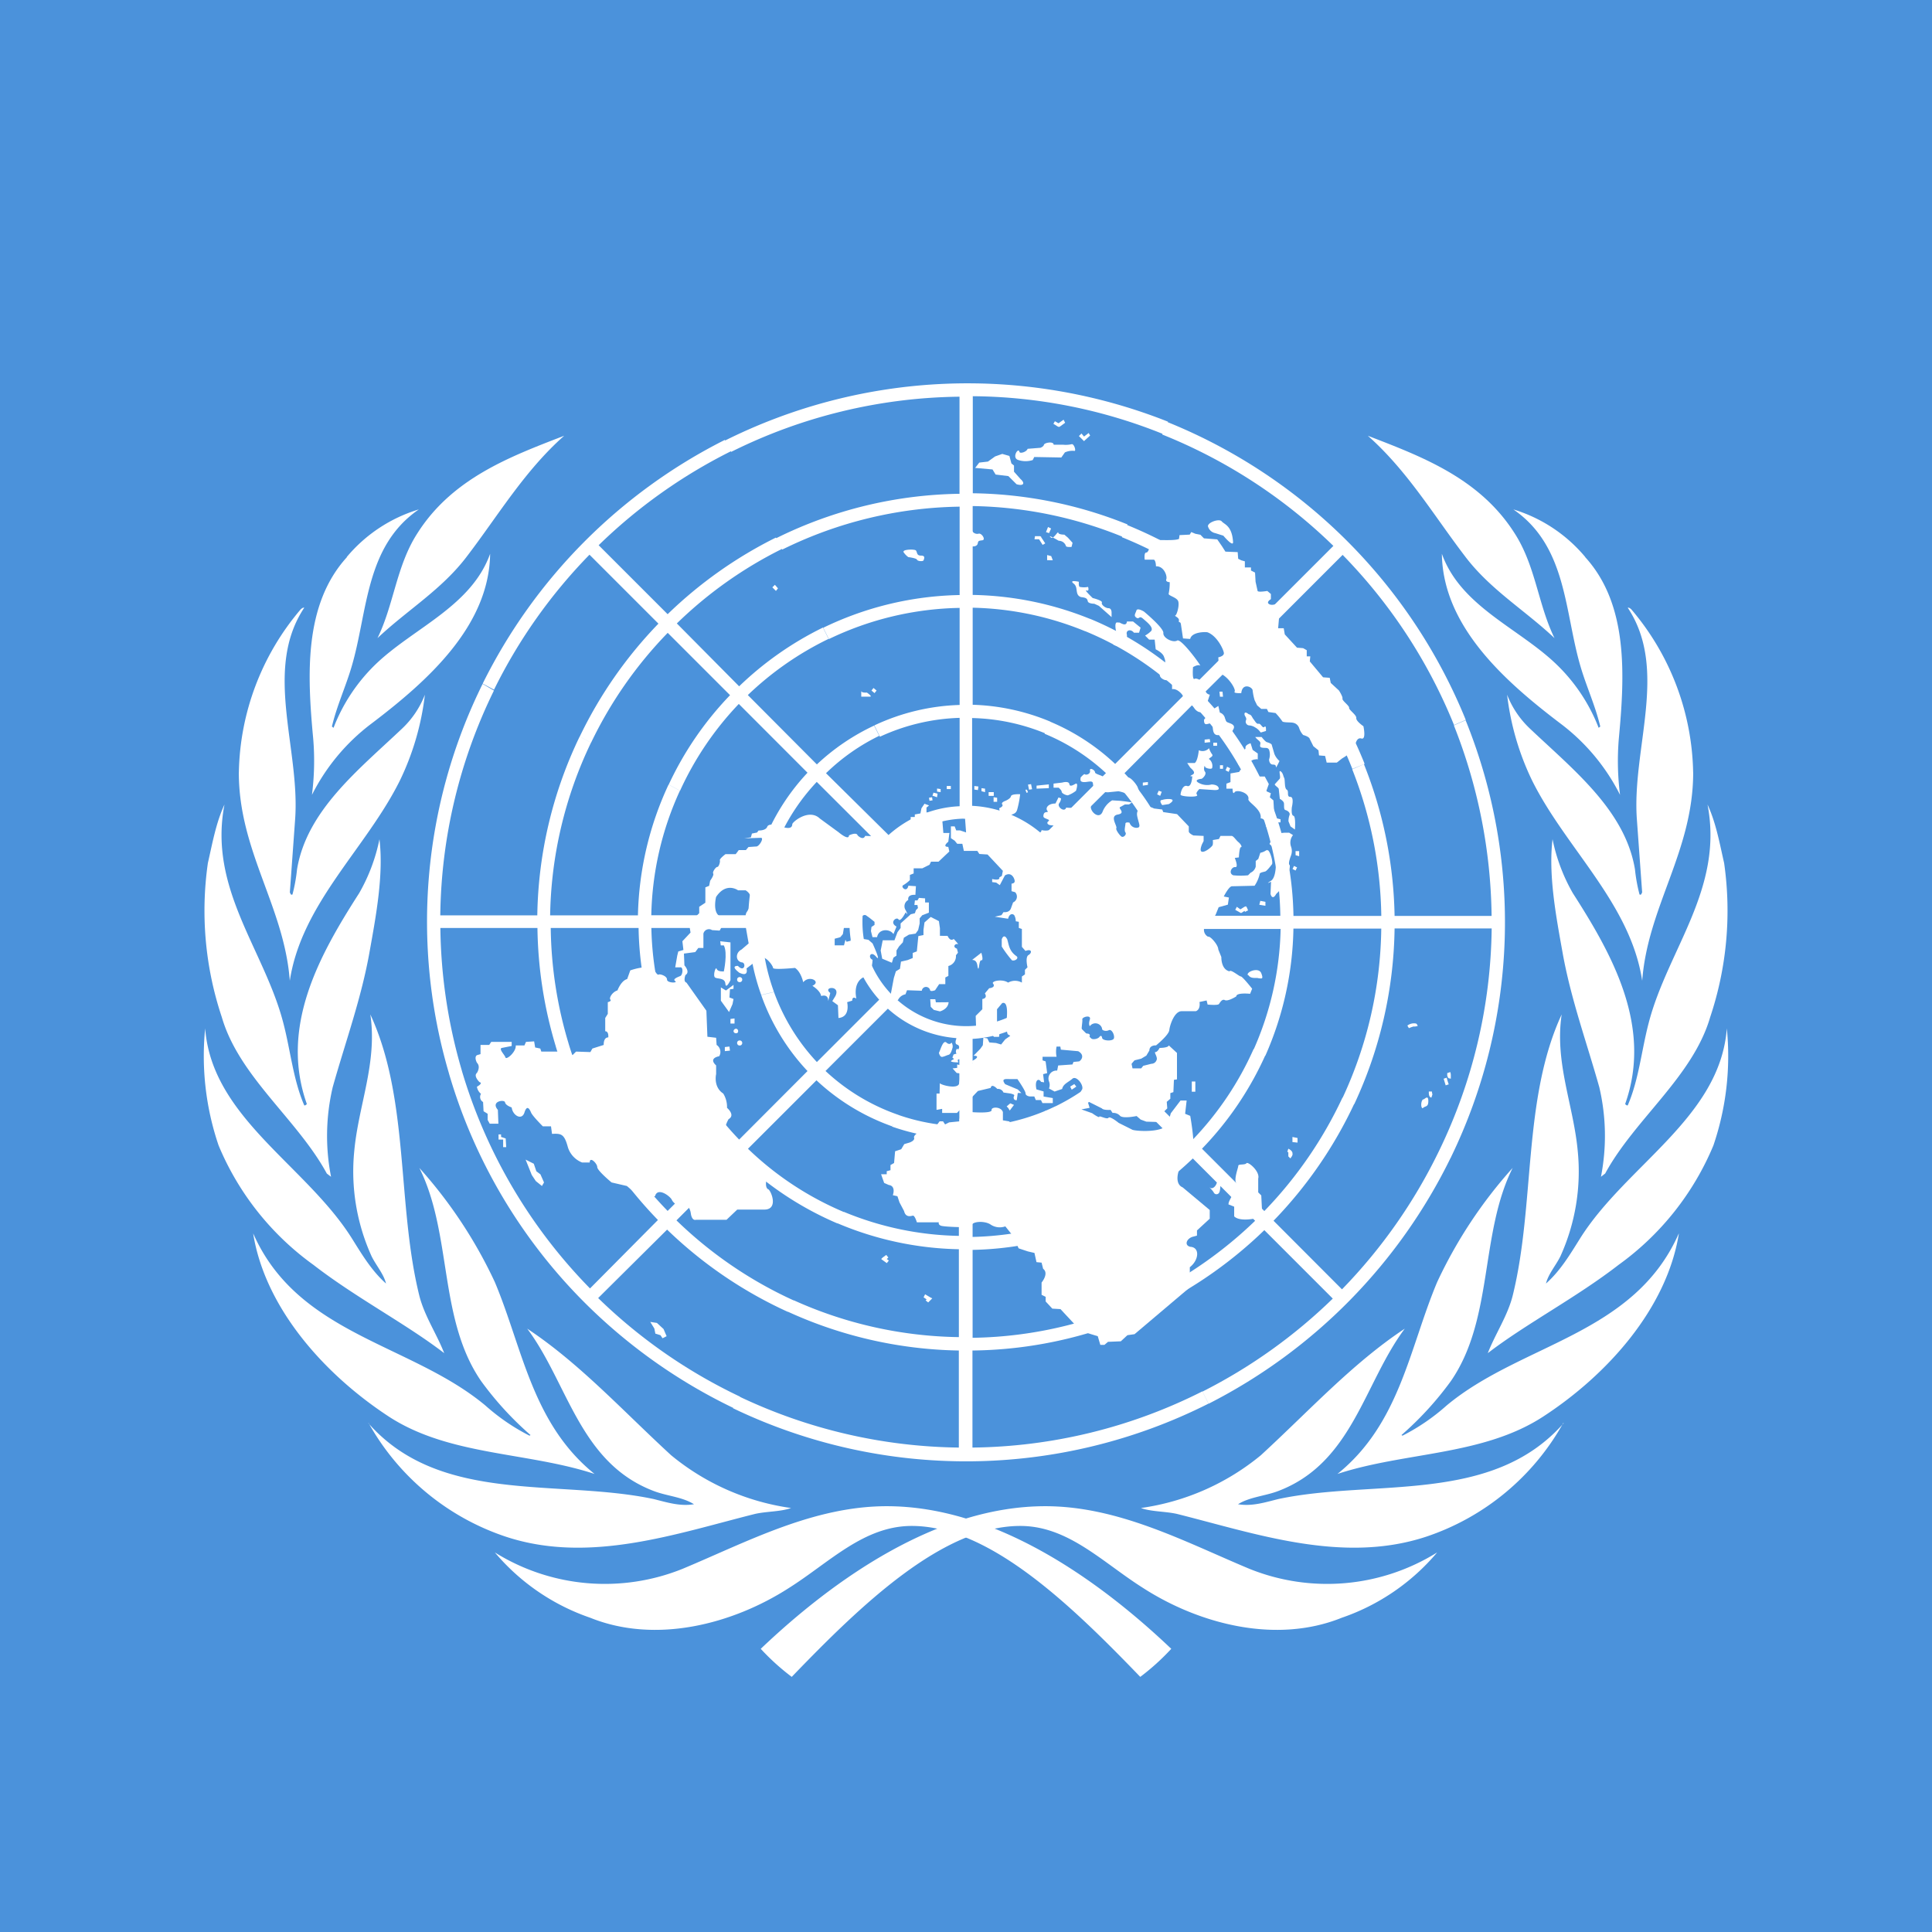
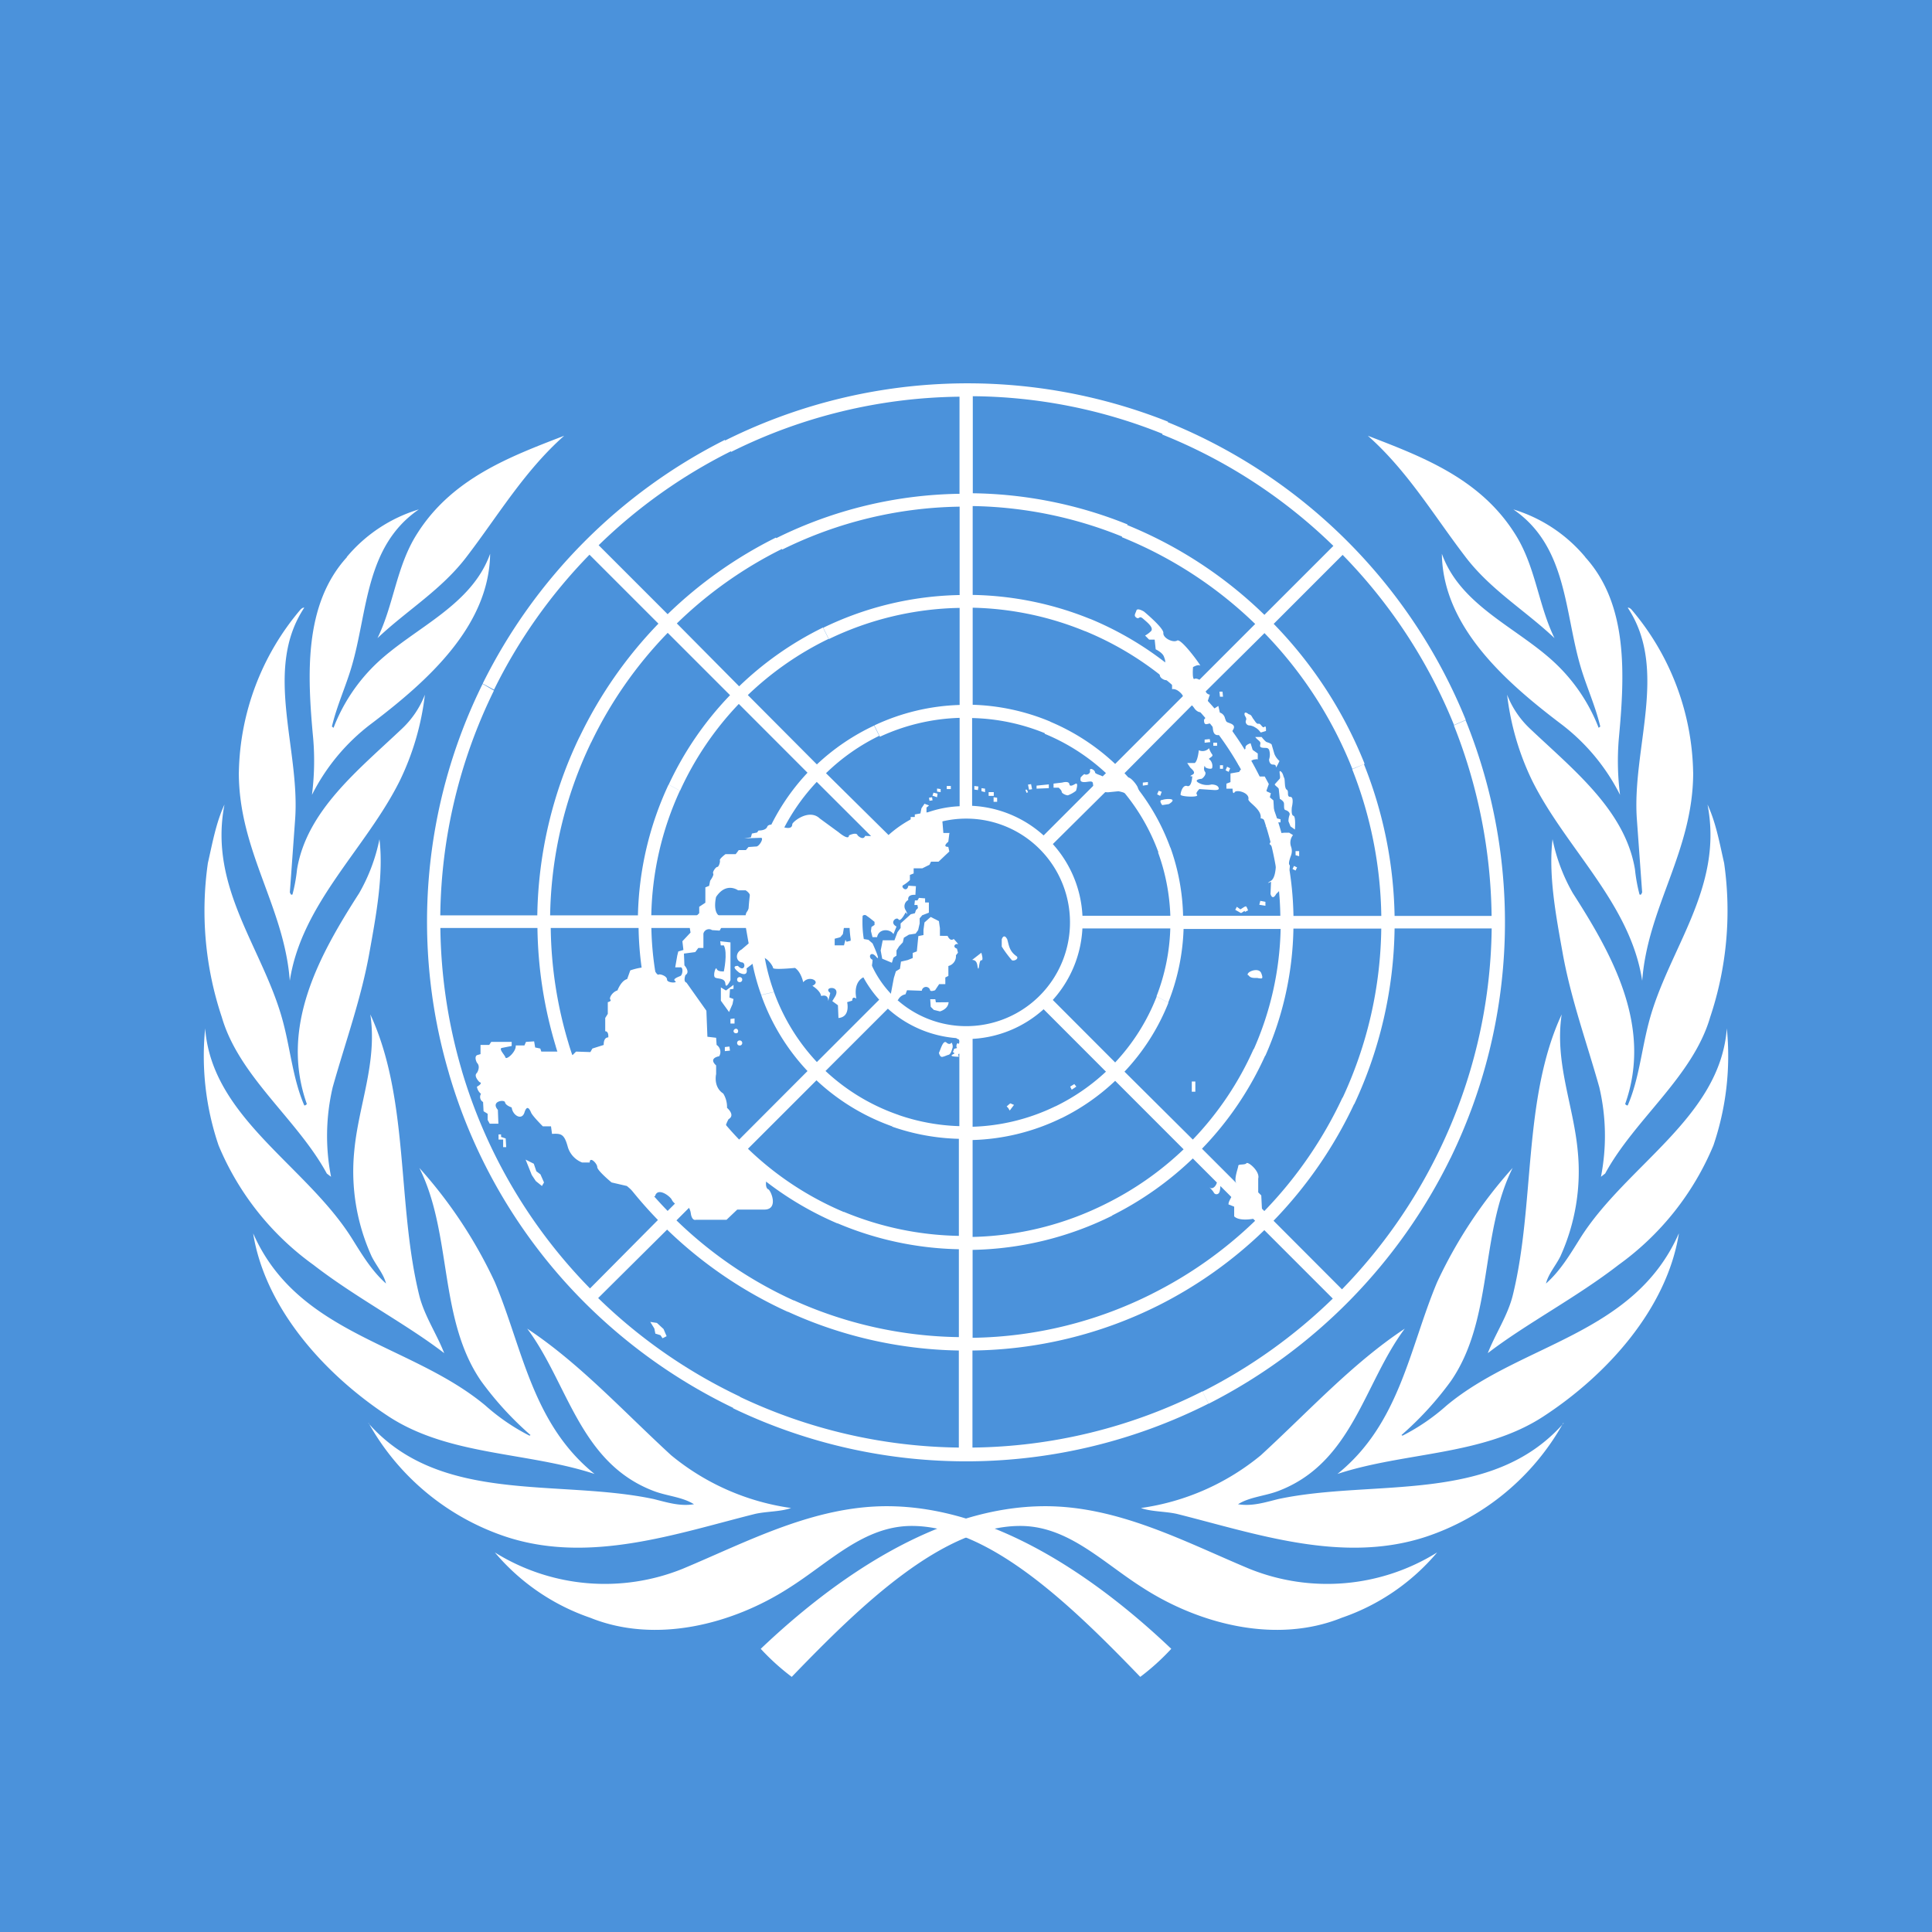
<svg xmlns="http://www.w3.org/2000/svg" id="Layer_1" data-name="Layer 1" viewBox="0 0 512 512">
  <defs>
    <style>.cls-1{fill:#4b92db;fill-rule:evenodd;}.cls-2{fill:#fff;}</style>
  </defs>
  <path class="cls-1" d="M0,0H512V512H0Z" />
  <path id="a" class="cls-2" d="M310.41,436.94a61.26,61.26,0,0,1-8.23,7.45c-18.37-19.06-40-40-60.56-40-12.74,0-21.84,9.7-32.58,16.46-14.82,9.53-35.18,14.9-52.6,7.88a57.39,57.39,0,0,1-25.3-17.32A55.1,55.1,0,0,0,181,415.71C198,408.6,215.54,399.16,235,399.16c28.77,0,56.15,19.49,75.38,37.78ZM97.61,377.15c19.06,21.66,50.17,14.73,75.56,20.1,3.55.87,6.93,2,10.74,1.39-3-1.91-7.11-2.17-10.57-3.47-19.76-7.45-22.79-28.59-33.62-43.06,13.86,9.18,25.21,21.66,38.12,33.53a63.89,63.89,0,0,0,31.8,14c-2.77,1-6.41.86-9.53,1.56-20.79,5.2-43.84,13.34-66,6.06A65.28,65.28,0,0,1,97.7,377.15ZM67.11,326.9C79,353.84,108.87,356,128.63,372.47a54.84,54.84,0,0,0,11.7,8l.26-.17A86.18,86.18,0,0,1,127.5,366c-11.35-16.46-7.62-39-16.37-56.49a122.89,122.89,0,0,1,20,30.24c7.37,17.5,9.88,37.52,26.43,50.86-17.94-5.89-38.56-4.77-54.59-15.25C86,364.24,70.32,346.74,67.11,327ZM54.37,272.48c1.74,23.74,26.86,36.39,39,55.89,2.6,4.16,5.2,8.49,8.93,11.78-.61-2.51-2.6-4.76-3.81-7.19a54.41,54.41,0,0,1-4.6-28c1.13-12.13,6.16-23.39,4.25-36.13,10.4,22.44,7,50.43,13,74.6,1.38,5.38,4.59,10.06,6.58,15.17-10.14-7.8-23.48-14.73-34.66-23.4a74.07,74.07,0,0,1-25.12-31.62,73.51,73.51,0,0,1-3.56-31.11Zm.7-43.67c1.21-5.28,2.16-10.74,4.42-15.6-4.34,22.36,10.57,38.48,15.59,57.88,1.91,7.28,2.6,15,5.55,21.84.26.09.52-.17.69-.35C74,272,84.79,252.9,95.18,236.7a47.69,47.69,0,0,0,5.38-14.3c1.12,9.36-.87,20.1-2.6,29.72-2.17,12.39-6.42,24-9.79,36a56.38,56.38,0,0,0-.44,23.74L86.61,311c-7.8-14.38-23.23-25.65-27.82-41.42a88.87,88.87,0,0,1-3.72-40.72Zm8.23-24.09A68.43,68.43,0,0,1,79.76,161.4c.26-.17.52-.43.87-.35-10.92,16.47-1,37.43-2.43,56.24l-1.39,19.23c.18.18.18.78.7.52a43.75,43.75,0,0,0,1.21-6.67c2.6-15.6,16.29-26.34,27.81-37.26a24.59,24.59,0,0,0,6.07-9A71.11,71.11,0,0,1,106,206.8c-8.92,18-26.08,32.58-29.2,53.12-1.47-19.67-13.51-34.32-13.51-55.2Zm28.59-57.1A39.9,39.9,0,0,1,111,135c-14.29,9.79-13.51,27.21-17.85,41.77-1.56,5.28-3.9,10.31-5.19,15.77l.43.34A46.76,46.76,0,0,1,100,175.61c10-9.36,24.95-15.08,29.89-28.85-.26,19.15-16.55,33.7-31.45,45a54.06,54.06,0,0,0-15.77,18.89,70.78,70.78,0,0,0,.34-14.82c-1.56-16.72-2.6-35.53,8.93-48.18Zm57.62-32.14c-10.48,9.27-17.5,21.14-25.65,31.8-6.67,8.92-15.94,14.38-23.82,21.83,4.33-8.84,5-19.06,10.48-27.64C119.79,126.74,135.21,121,149.51,115.48Z" />
  <path id="a-2" data-name="a" class="cls-2" d="M201.59,436.94a61.26,61.26,0,0,0,8.23,7.45c18.37-19.06,40-40,60.56-40,12.74,0,21.84,9.7,32.58,16.46,14.82,9.53,35.18,14.9,52.6,7.88a57.39,57.39,0,0,0,25.3-17.32A55.1,55.1,0,0,1,331,415.71C314,408.6,296.46,399.16,277,399.16c-28.77,0-56.15,19.49-75.38,37.78Zm212.8-59.79c-19.06,21.66-50.17,14.73-75.56,20.1-3.55.87-6.93,2-10.74,1.39,3-1.91,7.11-2.17,10.57-3.47,19.76-7.45,22.79-28.59,33.62-43.06-13.86,9.18-25.21,21.66-38.12,33.53a63.89,63.89,0,0,1-31.8,14c2.77,1,6.41.86,9.53,1.56,20.79,5.2,43.84,13.34,66,6.06a65.28,65.28,0,0,0,36.39-30.15Zm30.5-50.25C433,353.84,403.13,356,383.37,372.47a54.84,54.84,0,0,1-11.7,8l-.26-.17A86.18,86.18,0,0,0,384.5,366c11.35-16.46,7.62-39,16.37-56.49a122.89,122.89,0,0,0-20,30.24c-7.37,17.5-9.88,37.52-26.43,50.86,17.94-5.89,38.56-4.77,54.59-15.25,17-11.09,32.66-28.59,35.87-48.35Zm12.74-54.42c-1.74,23.74-26.86,36.39-39,55.89-2.6,4.16-5.2,8.49-8.93,11.78.61-2.51,2.6-4.76,3.81-7.19a54.41,54.41,0,0,0,4.6-28c-1.13-12.13-6.16-23.39-4.25-36.13-10.4,22.44-7,50.43-13,74.6-1.38,5.38-4.59,10.06-6.58,15.17,10.14-7.8,23.48-14.73,34.66-23.4a74.07,74.07,0,0,0,25.12-31.62,73.51,73.51,0,0,0,3.56-31.11Zm-.7-43.67c-1.21-5.28-2.16-10.74-4.42-15.6,4.34,22.36-10.57,38.48-15.59,57.88-1.91,7.28-2.6,15-5.55,21.84-.26.09-.52-.17-.69-.35C438,272,427.21,252.9,416.82,236.7a47.69,47.69,0,0,1-5.38-14.3c-1.12,9.36.87,20.1,2.6,29.72,2.17,12.39,6.42,24,9.79,36a56.38,56.38,0,0,1,.44,23.74l1.12-.87c7.8-14.38,23.23-25.65,27.82-41.42a88.87,88.87,0,0,0,3.72-40.72Zm-8.23-24.09a68.43,68.43,0,0,0-16.46-43.32c-.26-.17-.52-.43-.87-.35,10.92,16.47,1,37.43,2.43,56.24l1.39,19.23c-.18.18-.18.78-.7.52a43.75,43.75,0,0,1-1.21-6.67c-2.6-15.6-16.29-26.34-27.81-37.26a24.59,24.59,0,0,1-6.07-9A71.11,71.11,0,0,0,406,206.8c8.92,18,26.08,32.58,29.2,53.12,1.47-19.67,13.51-34.32,13.51-55.2Zm-28.59-57.1A39.9,39.9,0,0,0,401.05,135c14.29,9.79,13.51,27.21,17.85,41.77,1.56,5.28,3.9,10.31,5.19,15.77l-.43.34A46.76,46.76,0,0,0,412,175.61c-10-9.36-24.95-15.08-29.89-28.85.26,19.15,16.55,33.7,31.45,45a54.06,54.06,0,0,1,15.77,18.89A70.78,70.78,0,0,1,429,195.8c1.56-16.72,2.6-35.53-8.93-48.18Zm-57.62-32.14c10.48,9.27,17.5,21.14,25.65,31.8,6.67,8.92,15.94,14.38,23.82,21.83-4.33-8.84-5-19.06-10.48-27.64C392.21,126.74,376.79,121,362.49,115.48Z" />
  <path class="cls-2" d="M384.61,306.72,381.36,305a140,140,0,0,1-25.72,36.69L337.5,323.51a113.82,113.82,0,0,0,21.39-31l-3.12-1.63a110.51,110.51,0,0,1-20.71,30.06l-16.52-16.52a86.67,86.67,0,0,0,16.79-24.77L332.22,278a83.77,83.77,0,0,1-16.11,24L298,284a57.43,57.43,0,0,0,11.65-18.28l-3.12-1.62a54.4,54.4,0,0,1-11,17.46L279,265a30.59,30.59,0,0,0,7.85-18.95h23.29a54,54,0,0,1-3.66,18l3.12,1.62a57.67,57.67,0,0,0,4.06-19.49h25.72a82.89,82.89,0,0,1-7.17,32l3.11,1.62a86.69,86.69,0,0,0,7.45-33.71h23.28A109.21,109.21,0,0,1,355.77,291l3.12,1.62a113.35,113.35,0,0,0,10.69-46.57h25.73A138.53,138.53,0,0,1,381.36,305l3.12,1.76a142.63,142.63,0,0,0,3.92-115.89l-3.11,1.36a141.06,141.06,0,0,1,10,50.5H369.58a113.32,113.32,0,0,0-8.12-40.21l-3.11,1.35a109.83,109.83,0,0,1,7.71,38.86H342.78A87,87,0,0,0,337,212.9l-3.12,1.35a83.27,83.27,0,0,1,5.42,28.44H313.53a57.39,57.39,0,0,0-3.38-18.15l-3.25,1.36a54.37,54.37,0,0,1,3.25,16.79H286.86a30.62,30.62,0,0,0-7.85-19l16.52-16.38A54,54,0,0,1,307,225.9l3.11-1.36A57.45,57.45,0,0,0,298,204.91l18.15-18.27a83.1,83.1,0,0,1,17.6,27.75L337,213a86.45,86.45,0,0,0-18.42-28.84l16.52-16.38a109.77,109.77,0,0,1,23.29,36l3.25-1.35a113.36,113.36,0,0,0-24.1-37.1l18.27-18.28a138.91,138.91,0,0,1,29.52,45.09l3.11-1.36a143.26,143.26,0,0,0-79.06-78.93L308,115.15a138.88,138.88,0,0,1,45.36,29.52l-18.28,18.27a113.34,113.34,0,0,0-36.42-23.82l-1.35,3.24a109.94,109.94,0,0,1,35.33,23L316.11,181.9A86.47,86.47,0,0,0,288.89,164l-1.35,3.25a83.13,83.13,0,0,1,26.13,17.05l-18.14,18.15a57.63,57.63,0,0,0-17.33-11.24l-1.36,3.25a54.06,54.06,0,0,1,16.25,10.42l-16.52,16.52a30.59,30.59,0,0,0-18.95-7.85V190.29A54.09,54.09,0,0,1,277,194.35l1.35-3.11a57.54,57.54,0,0,0-20.58-4.47V161.05a82.83,82.83,0,0,1,29.79,6.23l1.35-3.25a86.63,86.63,0,0,0-31.14-6.37V134.11a109.72,109.72,0,0,1,39.67,8.12l1.36-3.25a113.24,113.24,0,0,0-41-8.26V105a137.23,137.23,0,0,1,50.37,10l1.35-3.25a143.8,143.8,0,0,0-117.38,5l1.63,3a138.82,138.82,0,0,1,60.51-14.62v25.73a112.73,112.73,0,0,0-48.6,11.78l1.63,3a109.42,109.42,0,0,1,47-11.37v23.42a86.29,86.29,0,0,0-36.14,8.67l1.49,3a82.91,82.91,0,0,1,34.65-8.26v25.72a57.09,57.09,0,0,0-22.6,5.42l1.48,3a54,54,0,0,1,21.12-5v23.42A29.26,29.26,0,0,0,244,216l1.62,3a27.5,27.5,0,1,1-17.06,25.46,26.89,26.89,0,0,1,8.12-19.5,27.63,27.63,0,0,1,8.94-6L244,215.88a30.56,30.56,0,0,0-8.53,5.41L218.9,204.91A54.21,54.21,0,0,1,233,195l-1.35-2.71a58,58,0,0,0-15.17,10.29L198.18,184.2a83.26,83.26,0,0,1,21.4-14.89l-1.49-3a87.2,87.2,0,0,0-22.21,15.57l-16.51-16.66a109.9,109.9,0,0,1,27.89-19.76l-1.63-3a114.22,114.22,0,0,0-28.7,20.31l-18.28-18.28a139.34,139.34,0,0,1,35.07-24.91l-1.63-3a143.79,143.79,0,0,0-64.17,64.58l3,1.62A139.06,139.06,0,0,1,156.22,147l18.27,18.27a114.15,114.15,0,0,0-20.85,29.92l3,1.63a110,110,0,0,1,20.31-29.11l16.52,16.52a87.14,87.14,0,0,0-16.25,23.69l3,1.63a83.31,83.31,0,0,1,15.57-23L214,204.78a57.71,57.71,0,0,0-11.11,17.06l3,1.62a54,54,0,0,1,10.56-16.25L233,223.73a30.77,30.77,0,0,0-7.85,18.82H201.84a54.21,54.21,0,0,1,4.06-19.09l-3-1.62a57.23,57.23,0,0,0-4.6,20.71H172.6a82.86,82.86,0,0,1,7.58-33l-3-1.63a86.09,86.09,0,0,0-8.12,34.66H145.79a109.61,109.61,0,0,1,10.83-45.76l-3-1.63a112.81,112.81,0,0,0-11.23,47.39H116.68A138.66,138.66,0,0,1,130.9,183l-3-1.76A142.06,142.06,0,0,0,119,284.52l3.39-.81a139.66,139.66,0,0,1-5.69-37.78h25.73a113.36,113.36,0,0,0,4.87,31.41l3.38-.81a110.12,110.12,0,0,1-4.73-30.6h23.28a87.5,87.5,0,0,0,4.06,24.92l3.39-.82a83.29,83.29,0,0,1-4.06-24.1h25.72a57.45,57.45,0,0,0,3.39,17.74l3.38-.81a54.08,54.08,0,0,1-3.25-16.93h23.29a30.56,30.56,0,0,0,7.85,19l-16.52,16.52a54,54,0,0,1-11.37-18.55l-3.38.81A57.14,57.14,0,0,0,214,283.84L195.88,302a82.92,82.92,0,0,1-19.22-32l-3.39.82a86.27,86.27,0,0,0,20.18,33.57l-16.52,16.52a109.59,109.59,0,0,1-26.27-44.41l-3.38.81a113,113,0,0,0,27.08,46l-18,18.14a138.55,138.55,0,0,1-34-57.81l-3.39.81a142.1,142.1,0,0,0,36,60.79,144.1,144.1,0,0,0,39.39,27.89l1.76-3A139.24,139.24,0,0,1,158.52,344l18.27-18.14a113.74,113.74,0,0,0,32,21.8l1.62-3a110,110,0,0,1-31.14-21.25l16.52-16.52a86.58,86.58,0,0,0,26.13,17.33l1.76-3a83.14,83.14,0,0,1-25.46-16.79l18.15-18.14a57.39,57.39,0,0,0,20,12.18l1.76-3a54.18,54.18,0,0,1-19.36-11.65l16.52-16.51a30.62,30.62,0,0,0,18.95,7.85v23.28a54.17,54.17,0,0,1-16.24-3l-1.63,3.11a57.7,57.7,0,0,0,17.74,3.25v25.72a83,83,0,0,1-30.46-6.36l-1.76,3a86.5,86.5,0,0,0,32.22,6.9v23.29a109.82,109.82,0,0,1-43.73-9.75l-1.62,3A113.29,113.29,0,0,0,254.1,357.9v25.72a139,139,0,0,1-58.22-13.54l-1.62,3.12a142.59,142.59,0,0,0,126-1.22l-1.62-3.25a138.34,138.34,0,0,1-60.93,14.89V357.9A112.92,112.92,0,0,0,306.9,346l-1.63-3.11a109.28,109.28,0,0,1-47.52,11.64V331.23a86.74,86.74,0,0,0,37-9.07L293.09,319a82.72,82.72,0,0,1-35.34,8.8V302.12a57.33,57.33,0,0,0,23.56-5.82l-1.62-3.12a53.9,53.9,0,0,1-21.94,5.42V275.31a30.61,30.61,0,0,0,18.82-7.85L293.09,284a54.49,54.49,0,0,1-13.4,9.2l1.62,3.12a57.56,57.56,0,0,0,14.22-9.89l18.14,18.15A83.53,83.53,0,0,1,293.09,319l1.62,3.12A87.15,87.15,0,0,0,316.11,307l16.51,16.52a110.23,110.23,0,0,1-27.35,19.36L306.9,346a113.71,113.71,0,0,0,28.16-20l18.14,18.14a140,140,0,0,1-34.52,24.64L320.3,372a144.07,144.07,0,0,0,64.18-65.26Z" />
  <path class="cls-2" d="M263.31,211.28v1.21h.94v-1.08ZM262,209.92h1.36v1H262Zm-.95,0V209l-.94-.13v.81Zm-1.89-.54-.95-.14v-.94l1.08.13Zm-8.26-1.08h1.08v.81h-1.08Zm-1.62,1.62v-.81l-.95-.14v.82Zm-.95,1.36-1.22-.41.27-.81,1.08.27Zm-2,.94-.14-.81.81-.13.14.81ZM132.79,300.63h-.67V302h1.22v2h.81l-.14-2.3-1.22-.4Zm11.38,12.73-.55.94L142,313l-1.08-1.62-.54-1.36-1.09-2.71,2.17,1.09.68,2,1.08.81Zm29.24,38.72-1.08-1.76,1.76.27,1.76,1.62.81,1.9-1.08.54-.55-.81-1.35-.41Zm78.25-131.33H250l-.27-3.25.94-.67v-1.49h-5.14V214l.68-.54L245,213l-.81,1.21-.27,1.36-1.49.27v.68h-1.09v1.89l-4.06,3.39-8-.28c-.54,1.36-2-.13-2-.13-.27-1-2.3,0-2.3,0,0,1.49-2.71-.81-2.71-.81l-5-3.66c-2.84-2.71-7.17.81-7.31,1.49,0,2-3.38.41-3.38.41s-2.84-.82-3.25.27-2.3,1-2.3,1l-.41.54-1.35.27-.27,1-1.76.27,4.33-.14c1.08-.13-.41,2.44-1.22,2.3l-2,.14-.68.81h-1.89l-.81,1.08h-2.71s-1.63,1.22-1.49,1.63-.27,1.76-.68,1.76-1.35,1.35-1.08,1.76-.81,1.89-.81,1.89l-.27,1.36-1,.4v4.07l-1.63,1.08V242l-2.7,2.71.4,2.43-2.16,2.3.27,2.31-1.36.4-.27,1.09-.54,3.11h1.35c.82-.14.68,2,0,2.3s-2.16.81-1.35,1.35-2.17.55-2.17-.4-1.76-1.49-2.16-1.36c-.41.41-1.22-1.21-1.22-1.21-1.49-1.63-6.36.13-6.36.13l-.82,2.3c-1.62.41-2.57,3-2.57,3-1.35.41-2.3,2-1.89,2.44s-.68.68-.68.68v3.11l-.68,1.08v3.52c1,0,.81,1.63.81,1.63-1.35,0-1.21,2-1.21,2l-3,.95-.54.94-3.79-.13-.95.95-1.09-.95h-7.17l-.27-.81-1.36-.28-.27-1.62-2.16.14-.41.94h-2.3c.14,1.63-2.3,3.79-2.71,3.25-.13-.67-1.76-2.16-1.08-2.57l2.71-.54v-1.08h-5.42l-.54.81h-2.3v2.43l-.95.28c-.81.54,0,2,0,2,1.08,1.08,0,2.7,0,2.7-1,.82.68,2.44.68,2.44,1.08.27-.68,1.22-.68,1.22a3,3,0,0,0,1.08,1.89,1.55,1.55,0,0,0,.55,2.17l.13,2.44,1.08.67v1.63l.55,1h2.3l-.14-3.66c-2-2.3,1.76-2.84,1.9-2s1.76,1.35,1.76,1.35c.27,2.17,2.7,3.52,3.38,1.36s1.36-.95,1.76,0,3.12,3.65,3.12,3.65h2.16l.27,2c2.44-.13,3.25,0,4.2,3.52a6.37,6.37,0,0,0,3.79,4.07h2c0-1.76,2,.27,2,1.21s3.79,4.07,3.79,4.07l4.06.94,3.52,3,2.71-.27h1.22c.68-2.57,4.06,0,4.47.95s2.57,2.44,2.71,1.62c.4-.67,2-.27,2.3,1.9s1.35,1.76,1.35,1.76h8.12l2.85-2.71h7.31c3.79-.13,1.49-5.41.81-5.41-1.35-.95.41-5.15.41-5.15l-10.56-9.75c-2.44,0-.27-3.65-.27-3.65,1.89-1.08-.41-3-.41-3a6.8,6.8,0,0,0-1-3.79c-2.71-1.76-1.89-5.15-1.89-5.15v-2.3c-2.17-2,.81-2.43.81-2.43a2.21,2.21,0,0,0-.68-3l-.13-1.9-2.31-.27-.27-6.9-5.28-7.45c-.94-.27-.27-2-.27-2,1.36-.81-.27-2.57-.27-2.57l-.13-3.12,3-.4.81-1.09h1.35v-3.79a1.51,1.51,0,0,1,2.3-.94l2,.13,1.22-2.16.27-1.76h-1.62c-1.76-1.22-.81-5-.81-5,2.7-4.07,5.82-1.76,5.82-1.76h2c3.11,1.89.27,5.82.27,5.82-.54.81-.27,3.65-.27,3.65l.81,4.61-1.89,1.62c-1.63.81-1.63,3,0,3.39,1.35,0,.81,2.84-.95.94-2.57,0,1.35,2.44.27,1.76,2.71,1.36,2-1.08,2-1.08l3.52-2.71c1.35-1.08,3.52,2,3.52,2.57s5.82,0,5.82,0c1.63,1.09,2.17,3.8,2.17,3.8,1.62-2,4.87-.14,2.43.94,2.31,1.49,2.31,2.71,2.31,2.71,1.89-.54,1.89.95,1.89,1.35l.54-2.16c-2.16-1.63,2.85-2.17,1.36.81l-.82,1.35,1.49,1.09.14,3.38c3.25-.27,2.3-4.19,2.3-4.19l1.35-.41c0-1.35,1.09-.54,1.09-.54-.95-5,2.3-5.82,2.3-5.82,1.89-.41,2-4.47,2-4.47-1.35-.54-.54-2.57.95-.81s-.95-3.52-.95-3.52l-1.08-.95-1.63-.27-.13-1.49h-2.71l-.27,2-1.08.27-.28-.54-.4,1.49H221.2v-1.76l1.49-.41.68-.81.4-2.44h1.9l2.44-.67c0-2.44,1.35-1.9,1.35-1.9l.95.68,1.35,1.08v.81l-.81.54-.14,1.09.41,1.62h1.22c.4-2.3,3.38-2.3,4.33-.81l.81-2c-2-1.08,0-2.71.54-1.9s1.9-1.89,1.9-1.89.95,1.35,0-.54a1.86,1.86,0,0,1,.68-2.71c-.27-1.63,1.89-1.36,1.89-1.36l.14-2.3-2-.13c-.41,2-2.17.27-1.36-.14a8.54,8.54,0,0,0,1.76-1.35v-1.36l1-.4v-1.36h2.3l1.9-.94.4-.82h2l2.85-2.7-.27-1.22c-1.76,0,0-1.36,0-1.36l.27-2.16Z" />
  <path class="cls-2" d="M193.45,249.73l-2.58-.28.14,1.09h.81c1.08,2,0,6.9,0,6.9s-1.62.14-1.89-.67-1.09,1.89-.41,2.3,2.57,0,2.71,1.62,1.35-.95,1.35-.95v-10Z" />
  <path class="cls-2" d="M194.12,266.11l.27-1.36-1.08-.4.14-2.17.94-.13V261l-2,1.49-1.35-.81v3.52l2.17,3Zm.54,3.79-1.08.13v1.22h1.08Zm-1.35,7.44-1.22.14v1.08l1.36-.13Zm1.76-3.52a.49.49,0,0,0,.54-.54.62.62,0,0,0-.54-.67.73.73,0,0,0-.68.67A.62.62,0,0,0,195.07,273.82Z" />
  <circle class="cls-2" cx="196.02" cy="276.4" r="0.68" />
  <circle class="cls-2" cx="196.02" cy="259.61" r="0.68" />
  <path class="cls-2" d="M236.36,255.14l.41-1.35.81-.54v-1.36l.68-1.08,1-1.08.27-1.22,1.35-.82,1.76-.27.68-.94.4-1.76v-1.36l.68-.81,1.76-.68v-2.7h-1v-1.09l-1.62-.13-.41.67h-.67l-.14,1.22h.81l.14.81-.54.55-.27.81-1.09.27-2.7,2.44v1.21l-.82,1.09-.81,2.16h-3.11l-.54,2.71.4,2.17ZM249.09,248v-2l-.27-1.89L246.65,243,245,244.45l-.27,2v1.35l-1.36.27-.4,4.06-1.09.41v1.35l-1.35.54-1.76.41-.27,1.9-1.08.67-.54,1.76-.82,4.33s1.36,2.44,2,1.36a2.74,2.74,0,0,1,1.9-1.36l.41-1.08,3.92.14a1.12,1.12,0,0,1,2.17-.27c0,.67,1.35.13,1.35.13l1.08-1.62h1.63v-1.76l.81-.41V256a2.67,2.67,0,0,0,2-2.84l.54-.68-.27-1.08c-1.22-.41-.54-1.35.14-1.22.68.41-1-1.35-1-1.35-.95.81-1.62-.81-1.62-.81Zm2.3,17.6c-.13,1.89-2.3,2.43-2.3,2.43l-1.62-.4-.82-.82-.13-2h1.35l.14.82Zm7.72-9.21c.4,1.35.27-2,.95-1.9s0-2,0-2l-2.44,1.9c1.35,0,1.35,1.35,1.49,2Zm7.72-7.72c.54,1.36.4,3.25,2.57,4.74.67.54-.41,1.35-1.22,1.08a30.2,30.2,0,0,1-2.71-3.65v-1.9c.41-1.22,1.08-.81,1.36-.13Zm1.89,44.14-1-.41-.94.81.4.41.41.68Zm-5.41-2v1.89m21.93-4.74-.54-.67-1.09.67.41.82Zm40.48,31.28,1.35.54v2.57c1.76,1.76,7.45.27,7.45-.13l-.27-5.42-.81-.81v-3.66c.54-1.89-2.71-4.6-3.12-4.06s-2.16.14-2.16.68-1.22,3.52-.55,4.6-.4.95-.67,2c0,1.09-1.49,2.71-1.36,3.66Zm-3.25-5.82c-.27,1.08-1.22,1.76-1.76,1.35s.68.68,1,1.35a.8.8,0,0,0,1.12.23.84.84,0,0,0,.23-.23c.41-.67.27-2,.54-2.7.27-.41-.81-.55-1.08,0Zm-6.63-26.81h.94v2.71h-.94Zm14.89-28.16c-.68-.81,2.84-2.3,3.52-.54s0,1.35-.68,1.35c-.54-.27-2,.27-2.71-.81Zm3-18.68,1.62.27V239l-1.35-.27Zm-3.79,1.89.81-.4-.27-.68-.27-.41-.41.14-1.08.68-.95-.68-.41.81,1.22.68.14.13H329l.81-.54Zm5.41-35.88H333s.68.28-1.35-1.62a1.91,1.91,0,0,0-3.25.41l-2.31.4v2.3l-1.08.41V209h1.63s0,1.76.54.95,4.06.14,3.65,1.9c0,.81,3.66,2.7,3.25,5,1.76.27,1.36,2.16,1.36,2.16l2.43.41.82-1.49h.67v-.81l-1.62-.41-.27-4.6-.95-.81.27-1.09-1.22-.54.68-1.89-1.08-2Zm6.23,14.9h-1.22l-2.57.27-1.36,2.71a6.91,6.91,0,0,1,1.36,1.62c.4.95.81,7-.95,8.12s0,.27,0,.27l-.14,3.25c.41,1.36,1.09.82,1.49,0a15.81,15.81,0,0,0,1.49-1.62,7.77,7.77,0,0,0,1.63-3c0-1.08.81-2.71.4-3.11s.41-2.44.41-2.44a3.39,3.39,0,0,0,0-2.44,3.17,3.17,0,0,1,.54-3l-1.08-.67Zm1.76,5.95v-1.08h.95v1.36Zm0,4.07-.81-.41.4-.81.81.4ZM342,219l-.54-1.35a4.83,4.83,0,0,1,.27-1.63c.27-.67-.54-1.21-1.08-1.35s-.27-1.35-.41-1.9-1.08-1.08-1.08-1.08l-.27-2.57c0-.41-1.35-1.08-1-1.35l1.22-1.36c.41-.4-.4-2.44.27-2s.68,1.35.95,1.76c.27.68,0,2.71.68,3.11s-.14,1.9.94,1.9.41,2.71.41,2.71-.27,2.16.41,2.3.4,3.65.4,3.65L342,219Zm-9.34-23.69c.41.68,1.36,1.08,1.36,1.62s-.41,1.09.54,1.22,1.35-.13,1.76.54a4.07,4.07,0,0,1,0,2.58c0,.54.27,1.35,1,1.35s.81.27.81.68.95-1.63.95-1.63a4.79,4.79,0,0,1-1.36-1.89l-.67-2.3c0-.41-.95-.68-1.36-.82s-1.35-1.35-1.35-1.35ZM334,194a4.08,4.08,0,0,0-1.36-1.22,3.29,3.29,0,0,0-1.62-.54,1,1,0,0,1-.9-1,.81.81,0,0,1,.09-.37c.27-.67-.41-1.08-.41-1.62s.41-.54,1.08,0c.82.27.68.4,1.22,1.22.54.67.81,1.35,1.36,1.35.67-.27,1.08,1.35,1.62.81s.41,1.09.41,1.09l-1.36.4ZM317.19,210.6c.81.81-4.33.54-4.33,0s.54-2.71,1.76-2.3,1.35-2.58,1.35-2.58-1.08.14,0-.4,0-1.36-.54-1.9l-.81-1.22h2c.81-.54,1.08-3.38,1.08-3.38a2.32,2.32,0,0,0,2.71-.54,5.28,5.28,0,0,0,.81,1.62c.54.68-1.35,1.09-.68,1.36a2.33,2.33,0,0,1,.68,2.3c-.27.4-1.89,0-1.89-.41,0-.67-.55.68,0,1.36s-.68,1.89-.95,1.89-2.17.27-.68,1.08a4.63,4.63,0,0,0,3.39.41s1.35,0,1.76.68-.14.81-.95.81l-4.06-.27s-1.09,1.08-.68,1.35ZM308,212c.68-.27,2.44-.4,2.71,0s-.95,1.09-.95,1.09l-1.76.27C307.44,212.63,307.31,212,308,212Zm18.55-12.32c1.22-.67,3.66-.67,3.52-1.49s1.35-1.22,1.35-1.22l.55,1.76,1.35.95v1.63s.54-.27-1.08,0c-1.63.54-.54,1.35-.54,1.35h-3.52l-.41-1.35-1.22-1.63Zm-5.55-8c.81,0-.27,3.39,2,3.12s0,1.08,1.9,1.22c1.62,0,1.35-1.36,1.76-2.44.67-.95.4-1.49-.68-1.9s-.95-.27-1.35-1.35a2,2,0,0,0-1.36-1.49l-.4-1.76-1.9,1.22-1.9,2.44c0,1.89.95.94,1.9.94Zm3.79,12.46.41-.95.81.41-.41.95Zm-1.49-1.35h.81v.94h-.81Zm.68-19.5.13,1.35h-.81l-.13-1.35Zm-2.44,13.54h1v.81h-1Zm-2.3,0V196l1.35-.14.14.81Zm-11.78,14.08-.81-.41.41-.94.81.27Zm-4.6-2.71v-.81l1.35-.14V208Zm-28.16,0V209l3.25-.13v-1Zm-2,1.08-.27-1.35.81-.13.27,1.35Zm-.68.82-.27-.82h.41l.27.68Zm7.18-2.44v1.08h1.35s.81.68.81,1.09,1.08.94,1.63.94a7.64,7.64,0,0,0,2.16-1.21s.68-2,0-1.9c-.4.14-1.62,1.08-1.76.14s-1.89-.41-1.89-.41l-2.3.27Zm7.17-1.62c0,.54-.27,1.08.68,1.21s2.43-.54,2.57.27,0,1.36,1.35,1.9a6.83,6.83,0,0,0,2.71.54l2.71-.27a8.65,8.65,0,0,1,2.44.81c1.62,1.63,2.7,2,3,1.36.55-.82,0-2.44-.27-3,0-.54-2.16-3.39-2.84-2.71s-.81,0-2.17.41-4.06,0-4.06-.54c-.27-.55-2.3-.82-2.3-1.36s-1.35-1.35-1.35-.54c.27,1-.95,1.35-1.36,1.08-.13-.27-1.08.82-1.08.82Zm33.17-18.69,1.08-3.25c-1.49-.27-1.21-1.89-1.21-1.89,0-1.36-2.17-2.71-2.85-2.3s-.4-3.12-.4-3.12,1.35-.81,1.89-.4-5-7.31-6.09-6.64-3.79-.67-3.66-2-5.14-5.68-5.14-5.68-1.76-1.09-2-.28-.81,1.36,0,1.9.67-.68,1.76.27,2.84,2.3,2.16,3.25a7.11,7.11,0,0,1-1.62,1.22l1.08,1.08H306l.27,2.57s1.76.82,2.17,1.9.54,1.62,0,2.17-1.35,1.62-1.08,2.7c0,.95,1.35,1.36,1.35,1.36l1.08.13.82.41v1.89c1.21-.27,3.11,1.36,3,2.44s.27.41,1.63,1.35,1.08,1.36,2,2,1.89.27,2.3-1.09Z" />
-   <path class="cls-2" d="M295.8,167.41c-.14-.54-.54-2.71.4-2.44.82,0,.27,0,1.36.41s1.08-.68,1.08-.68h1.63l2,1.63-.41,1.35h-1.35c-.82-1.08-2.17-.68-1.9.41s-.68,2.84-1.35,3-2.44.13-2.3-.68Zm-1.22-3.93v-1.21s0-1.09-.81-1.09-2-.94-1.76-1.49-2.44-1.21-2.44-1.21-2.44-2.31-1.62-2,.4-.94.4-.94a5.61,5.61,0,0,1-2.16,0c-.41,0-.28-1.36-.28-1.36s-1.76-.4-1.76,0,.68.41,1,1.36,0,2.3,1.36,2.7c1.35.14,1.62.41,1.76,1.09S290,160,290,160l1.21.55,3.39,3Zm-16-16.11-1.08-.27v1.36H279Zm0-4.87c-1.49-1.22,2,.81,2,.81a2,2,0,0,1,1.9,1.36c0,.4,1.49.27,1.49.27l.27-1.09-1.22-1.35-.95-.81s-1.62,0-1.62-.54S279.15,142.91,278.6,142.5Zm26.54.81c-.41,1.36-.68,3.12-1.35,3.12s-.41,1.89-.41,1.89h2.44c.54.27.54,1.76.54,1.76,2.16-.13,3.11,2.71,2.71,3.52-.14.68.94.68.94.68a14,14,0,0,1-.27,3c-.27.54,1.9.94,2.44,1.89s-.27,3.79-.68,3.93,1.09.54.95,1.35.41,0,.54,1.09l.54,3.65,1.9.14c.41-1.9,4.06-1.9,4.6-1.76,2.57.94,4.33,4.73,4.33,5.55s-1.48,1.08-1.48,1.08l.27,4.2c2.43.81,4.46,4.33,4.06,4.87s1.76.41,1.76.41c.27-2.71,2.71-1.76,3-.82a15.16,15.16,0,0,0,.54,2.71l.67,1.36,1.09.94h1.49l.4.82,1.9.27a17.77,17.77,0,0,1,1.76,2.16c.13.41,2.3.27,2.84.41a2.11,2.11,0,0,1,1.63,1.35,5.12,5.12,0,0,0,1.08,1.9s1.62.4,1.76,1.08l.95,1.9,1.35,1.08.14,1.35,1.62.14.41,1.76h2.7l1.36-1.08c1.89-1.09,3.25-2.44,3.38-3s.41-2.71,1.76-2.3.54-3.25.54-3.25-2-1.36-1.89-2.17-2-2.17-1.9-2.71-1.89-1.89-1.76-2.43-.94-2.17-.94-2.17l-2.17-2-.27-1.35-1.76-.14-3.52-4.2.13-1.35h-.94v-1.63l-.95-.54-1.63-.13-3.24-3.52-.28-1.63h-1.48l.27-3.11c.94-1.35.4-3.79.4-3.79s-2,1.08-3,.54.41-1.35.41-1.35v-1.36l-.95-.81s-2.43.41-2.57,0l-.54-2.44-.14-2.43-1.08-.55v-.81h-1.62v-1.62l-.95-.27-.82-.41-.13-1.76-3.25-.13-.95-1.49-1.22-1.76-3.52-.27-.94-.95-1.36-.27L315.7,141l-.41.68-2.7.13-.14,1c-1.35.68-7.18,0-7.31.54Zm15-3.79c-.14-1.08,3-2.16,3.65-1.35s2.71,1.08,3,5.41c.14,1.63-2.57-1.62-2.57-1.62l-2.17-.68a2.49,2.49,0,0,1-1.89-1.76Zm-42.11,1.76-.81-.27.54-1.35.81.4Zm-7.58-14.35L268.72,125v-1.63l-.68-.54-.54-2-1.89-.54-1.9.67-1.89,1.36-2.31.27L258.43,124l4.6.41.82,1.35,3.38.41,2.17,2.16c1.89.55,2.3-.27,1.08-1.35Zm-.27-7.18c-.27-1.35-2.17,1.63-.27,2.17a6.22,6.22,0,0,0,3.79,0l.41-.81,7.17.13.95-1.35a4.89,4.89,0,0,1,2.44-.41c.67.27,0-2-.68-1.76a6.63,6.63,0,0,1-2.17.14h-2.57c0-1-2.44-.54-2.57,0s-.95.81-.95.81l-3.38.27c-.27.82-2,1.36-2.17.82ZM256,144.4c2.17.81,3,.27,3.12-.41s.27-.68,1.22-.81-.14-1.9-.95-1.76a1.53,1.53,0,0,1-1.9-1.09c-.13-.67-1.62-2.57-1.76-1.08s-1.08,1.35-.94,2.44.67,2.71,1.21,2.71Zm-16.51,1.76c-.14-.55,2.84-.68,3.25-.28.4.55.13,1.36,1.35,1.36s.81.81.68,1.22-1.63.27-1.76-.14-2.3-.68-2.3-.68a5,5,0,0,1-1.36-1.48Zm47.79-30.47-.68-.81-.68.68,1.09,1.08.27.27.27-.27,1.35-1.22-.4-.67Zm-7.72-4.06-.4.68,1.08.68.27.13h.27l1.49-1.08-.41-.81-1.35.94Zm-3.92,30.46h-1.36l-.13.82h1.21l.95,1.49L277,144l-1.08-1.63v-.13ZM228.24,183v1.62h2.3c.81,0-.81-1.08-.81-1.08s-1.62.14-1.49-.54Zm2.71,0,.54-.68.81.68-.54.68Zm-26.27-27.35.68-.67.81.94-.54.68ZM245.16,343l-.4.81.81.54-.27.27.68.54.67-.67.41-.41-.54-.27Zm-10.29-10.43-.94.68-.41.4.54.41.95.68.54-.68-.54-.41.41-.4ZM342.51,305.5c-.14-.67-1.09-1.08-1.09-1.08l-.27.81.27.14v1.08l.54.54c.41-.54.68-.94.55-1.35Zm0-2.84v-1.35l1.35.27v1.22Zm34.65-11.24c.68-.4,1.36-1.21,1.36.41s-.81,1.22-1.36,1.76-.81-1.62,0-2.3Zm7.32-6.22v-.27a2.52,2.52,0,0,0-.14-.82l-.81.27v.68c.13.27.13.54.4.68l.55.13v-.67Zm-1.9.67.54,1.76.81-.27a17.09,17.09,0,0,1-.54-1.76Zm-3.11,3.39h-.82c0,.67,0,1.49.68,1.62l.27-.81-.13-.68Zm-3.79-17.33a.83.83,0,0,0-.41-.68,2.85,2.85,0,0,0-2.3.54l.4.68c.68-.27,1.36-.54,1.49-.41l.82-.13Zm-39.94-46.71A4.42,4.42,0,0,1,334,226l-.54,1.63-.68.54v1.49a2.41,2.41,0,0,1-1.36,1.62l-.67.68a18.92,18.92,0,0,1-3.93,0c-1.35-.54-.4-2.3.54-2.17s-.13-2.43-.13-2.43l1.08-.14s.14-2.71.54-2.71,0-.81-.67-1.35-1.36-1.76-1.9-1.63h-2.84l-.41.82-1.62.27s.13,1.22-.14,1.49c-.81,1.08-4.2,3.25-2.71-.41l.41-.81v-1.36l-2.71-.13s-1.22-.54-1.22-1.08V219l-3.11-3.25-3.66-.54-.27-.68-2.16-.27c-2.71-1.35-4.88-.13-4.47,2s1.22,3.12-.27,3.12a1.92,1.92,0,0,1-1.76-1.36s-1.09-.27-1.09.28-.4,1.76,0,2.3-.54,1.49-1.08,1.08-1.49-1.76-1.35-2.17c.4-.54-1.9-3.25.4-3.65s-.13-1.76.68-2l1.22-.68h1.08l.81-.54-1.89-.27-1.22-.14-2.17-.13a6.1,6.1,0,0,0-2.57,3.11c-1.08,2.3-3.92-.81-2.84-2s-3.25,0-3.93.54-2.84.27-2.84.27c-.41,1.36-2.44-.13-1.9-1.08a2.69,2.69,0,0,0,.55-1.35l-.68-.27-.81,1.62c-2,0-2.71,1.22-2.17,1.9s-.68,0-.95.94.14.95,1.09,1.36-.55.54,0,1.22,2.43,0,1.35,1.08-3,.54-3,.54c-.13,1.35-2.84.95-3.11.54-.84-1-1.7-2-2.57-3l-2.71-.13c-.27-2.17,1.35-1.09,1.89-2.71a25.4,25.4,0,0,0,.82-4.2s-2.31-.13-2.44.54-1.49,1.22-1.49,1.22-1.22.41-.81.95-.82,1-.82,1,.28.95-.13,1.35c-1.22,1.09-4.06,0-4.47-.4l-1.76-.68-1.76-1.22-2,1-.54.54h-2.17v1.76l3.79.41.27,3.65-1.62-.54h-1L253,219h-1v3.12l1,.67.67.82h1.36l.4,1.89H259l.54.81,2.17.14,4.06,4.33-.27,1.35-.68.41c.28.95-1.89.41-1.89.41v.81l1.08.14.95.67,1.35-2.57c1.63-1,2.44.54,2.58,1.35s-.82.82-.82.82v2l.95.27a1.68,1.68,0,0,1-.54,2.71l-.54,1.48c-.41,1.36-2,1.09-2,1.09l-.54.81-1.76.41,3.52.54c.27-1.22,1.08-1.49,1.62-.95a3.3,3.3,0,0,1,.41,1.62l.81.14v1.62l.81.28v4.73l.95,1.09c1.76-.68,1.76.54.81,1.08s-.27,3.25-.27,3.25l-.68.68v1.21l-.81.55v1.62a3.71,3.71,0,0,0-3.65,0c-1.36-.95-4.07-.54-4.07.14,1,1.21-.94,1.35-.94,1.35L261,263.26c.82,1.36-.67,1.49-.67,1.49v2.71l-1.76,1.76.13,3.79c0,.95,2.17,1.08,2.71.54s2,1.22,2,1.22h1.35l.28-2.71-.82-.4v-4.2l1.36-1.62c1.76-.68,1.22,3.79,1.22,4.19,0,1.63.81,1.49,1.62,1.22,1.35-.68.27,1.63-.95,1.36-1.08,0-.4,1.48-.4,1.48l.67.41-1.35.95-1.08,1.35-1.36-.4-1.76-.14-.54-1.08L260.6,275l-.14,2-.67.95L258,279.78c2.3,0-.28,1.49-.82,1.49,1.36.54-.13,1.76-3.52.81V283l-1.22.14,1.09,1.21,1.08.14-.41,2.44c0,1.89-4.73.67-5.14.13L249,289.8h-.81v4.33l1.49-.27v1.08h3.93l5.55-5.82,3.38-.81c.27-1.35,1.76.27,1.76.27a1.55,1.55,0,0,1,1.63.95l1.89.27c1.63.41.68.54.82,1.22s.81.54.81.54l.27-1.9h.95l-.95-.94L268,288l-1.62-.68c-1.22-1.62.27-1.35,1.35-1.35h1.9s2.16,3.11,2.16,3.79,1.09.81,1.09.81h1.22l.4.95h1.36l.4.81H279V291l-2.44-.41v-1.35l-1.89-.54c-.54-2.44.54-3.12,1.22-2l.81.13-.27-2.17,1.08-.27-.41-3.11-.81-.27v-.95H280a7,7,0,0,1,0-2.71H281l.14.82,4.46.4,3.12-3.65c-.14-.27.27-.41,0-.82-.54-.4-1.09,0-1.76-.4s0-2.84-.14-3.52,2.44-1.36,2,0,0,1.76,0,1.76a1.82,1.82,0,0,1,3.25.68c-.13.4.95.81,1.76.4s1.63,1.36,1.36,2.17-3,.67-3.12-.14-.54-.54-.81-.13a2.26,2.26,0,0,1-2.3.27.64.64,0,0,1-.27-.27l-3.12,3.65h.14c1.76.95,1,2.3.27,2.71l-1.49.14-.27.67-3.79.27-.27,1.36a2.11,2.11,0,0,0-2.17,2.84,2.51,2.51,0,0,1,0,1.9l1.49.81,2-.68c.27-1.35,1.63-1.76,2.71-2.71s3.11,1.76,2.57,2.85a4.34,4.34,0,0,0-.67,1.62l.13,1.35-1.35.55-1.22.67v.68h-4.06l-.68.68-1.9.13-.54,1-1.35.14s-2,1.08-1.22,2.16-3.65,1.08-4.6-.54c-.27,1.35-1.9,0-1.9,0l-1.62-.27v-2.17c-.41-1.49-3.12-1.49-3-.54s-5.15.54-5.15.54l-1.76.82-1.62.94v.68l-2.71.27-1.08.54-.54-.81H249l-1.21,1.62c-3,0-5.83,1.9-5.55,2.71S241,302.8,241,302.8l-1.36.4-.81,1.36-1.62.54-.27,3.11-.95.54v1.36l-1,.27v.81h-1.49l.81,2.3,1.22.54c2,.27,1.08,2.71,1.08,2.71l1.22.27.54,1.63,1.22,2.3c.41,1.76,1.76,1.35,2.3,1.22s1.09,1.76,1.09,1.76h5.82s-.27.67.68.94,7.71.55,8,.14c-.27-1.35,3.52-1.62,5.15-.41a4.36,4.36,0,0,0,3.79.41l2.17,2.71,1.35,3.11,2.44.81,1.76.41.54,2.44,1.35.13.41,1.63c1.62,1.22-.41,3.65-.41,3.65v3.25l1.08.54v1.22l1.76,1.9,2.17.13,5.42,5.82,4.46,1.36.68,2.3h1.08l.95-.81,3.39-.14,1.76-1.62,1.89-.27,16-13.54-1.36-.95v-3.25c2.44-1.89,2.71-5.28.14-5.41-1.76-.41-.95-2.31.81-2.71l.95-.27v-1.36l3.38-3.11v-2.3l-7.17-6c-3.25-1.35,0-8.26,2-8.12s0-10.83,0-10.83l-1.35-.55.4-3.52h-1.62l-2.58,3.39-.67,2.3c-.27,3.11-9.21,2.44-9.62,2l-3.52-1.76s-2.3-1.89-2.7-1.35-2.44-.68-2.44-.27-1.9-.95-1.9-.95L286.59,294l2.17-.41-.54-1.76,3.79,1.9c.4.54,2.3.4,2.3.4l.54.81a2.38,2.38,0,0,1,1.9.68c.67.95,4.46.14,4.46.14l1.09.94,1.49.55,4.46.13.14-2.71.95-.94L309.2,292l.95-.82v-1.49l.81-.27.14-3.25.81-.13v-7l-2.17-2c-.13.67-2.43.67-2.43.67s-.55,1.09-1.09,1.09.68,1.35.27,2.16a1.43,1.43,0,0,1-1.35.95l-2.17.54-.54.68h-2.3l-.41-1.9,2.71-.67,1.36-.81.81-1.36c0-1.49,1.76-1.35,1.76-1.35s3.38-2.71,3.52-4.06,1.35-5,3.25-5h3.79c1.35-.54.95-2.44.95-2.44l1.89-.41.27,1.09s2.71.27,3-.14.81-1.35,1.49-1.08c.81.54,3.11-.95,3.11-.95,0-1.08,3.66-.68,3.66-.68l.54-1.35s-2.57-3.25-3-3.25-2.71-2-3-1.35c-2.3-.54-2.16-3.79-2.16-3.79l-.81-2c0-1.22-2.17-3.66-2.71-3.39a2.07,2.07,0,0,1,0-3.65c.67,0,2-2.17,2-2.17l.81-2,2.44-.68.27-1.89-1.36-.27s1.36-2.71,2.17-2.71l6-.14a9.23,9.23,0,0,0,1.35-3.11c0-.41,1.08-.54,1.49-.68s1.35-1.35,1.76-1.89-.68-4.34-1.35-3.66Z" />
-   <path class="cls-2" d="M256,277.89c.28-.28.41.67.82.54s.67.81.27.81-.41.54-.41.68a1.24,1.24,0,0,1-.4,1.08c-.28.41-.55.13-1.09,0a1.45,1.45,0,0,0-1.08-.27c-.54,0-.14.81-.14.81s-2.3,0-1.89-.41,1-.4.54-.67,0-.41,0-.81,1.08-.28.81-.55,0-1.62.54-.94l.27-.68c-.27-.41,0-.41-.67-.68s-.14-1.49-.14-1.49v-.94c.27-1.09,2.44-1.22,2.57-.28v1.76l.68.14s-.13.68-.68.68,0,.4-.27.67l.27.55ZM248.82,279c.41-.68,1.08-3.52,2-2.71s1.35,0,1.35,0a1.84,1.84,0,0,1,.27,1.35c-.27.95-.54,1.76-1.08,1.9s-.95.41-1.62.54S248.82,279,248.82,279Z" />
+   <path class="cls-2" d="M256,277.89c.28-.28.41.67.82.54a1.24,1.24,0,0,1-.4,1.08c-.28.41-.55.13-1.09,0a1.45,1.45,0,0,0-1.08-.27c-.54,0-.14.81-.14.81s-2.3,0-1.89-.41,1-.4.54-.67,0-.41,0-.81,1.08-.28.81-.55,0-1.62.54-.94l.27-.68c-.27-.41,0-.41-.67-.68s-.14-1.49-.14-1.49v-.94c.27-1.09,2.44-1.22,2.57-.28v1.76l.68.14s-.13.68-.68.68,0,.4-.27.67l.27.55ZM248.82,279c.41-.68,1.08-3.52,2-2.71s1.35,0,1.35,0a1.84,1.84,0,0,1,.27,1.35c-.27.95-.54,1.76-1.08,1.9s-.95.41-1.62.54S248.82,279,248.82,279Z" />
</svg>